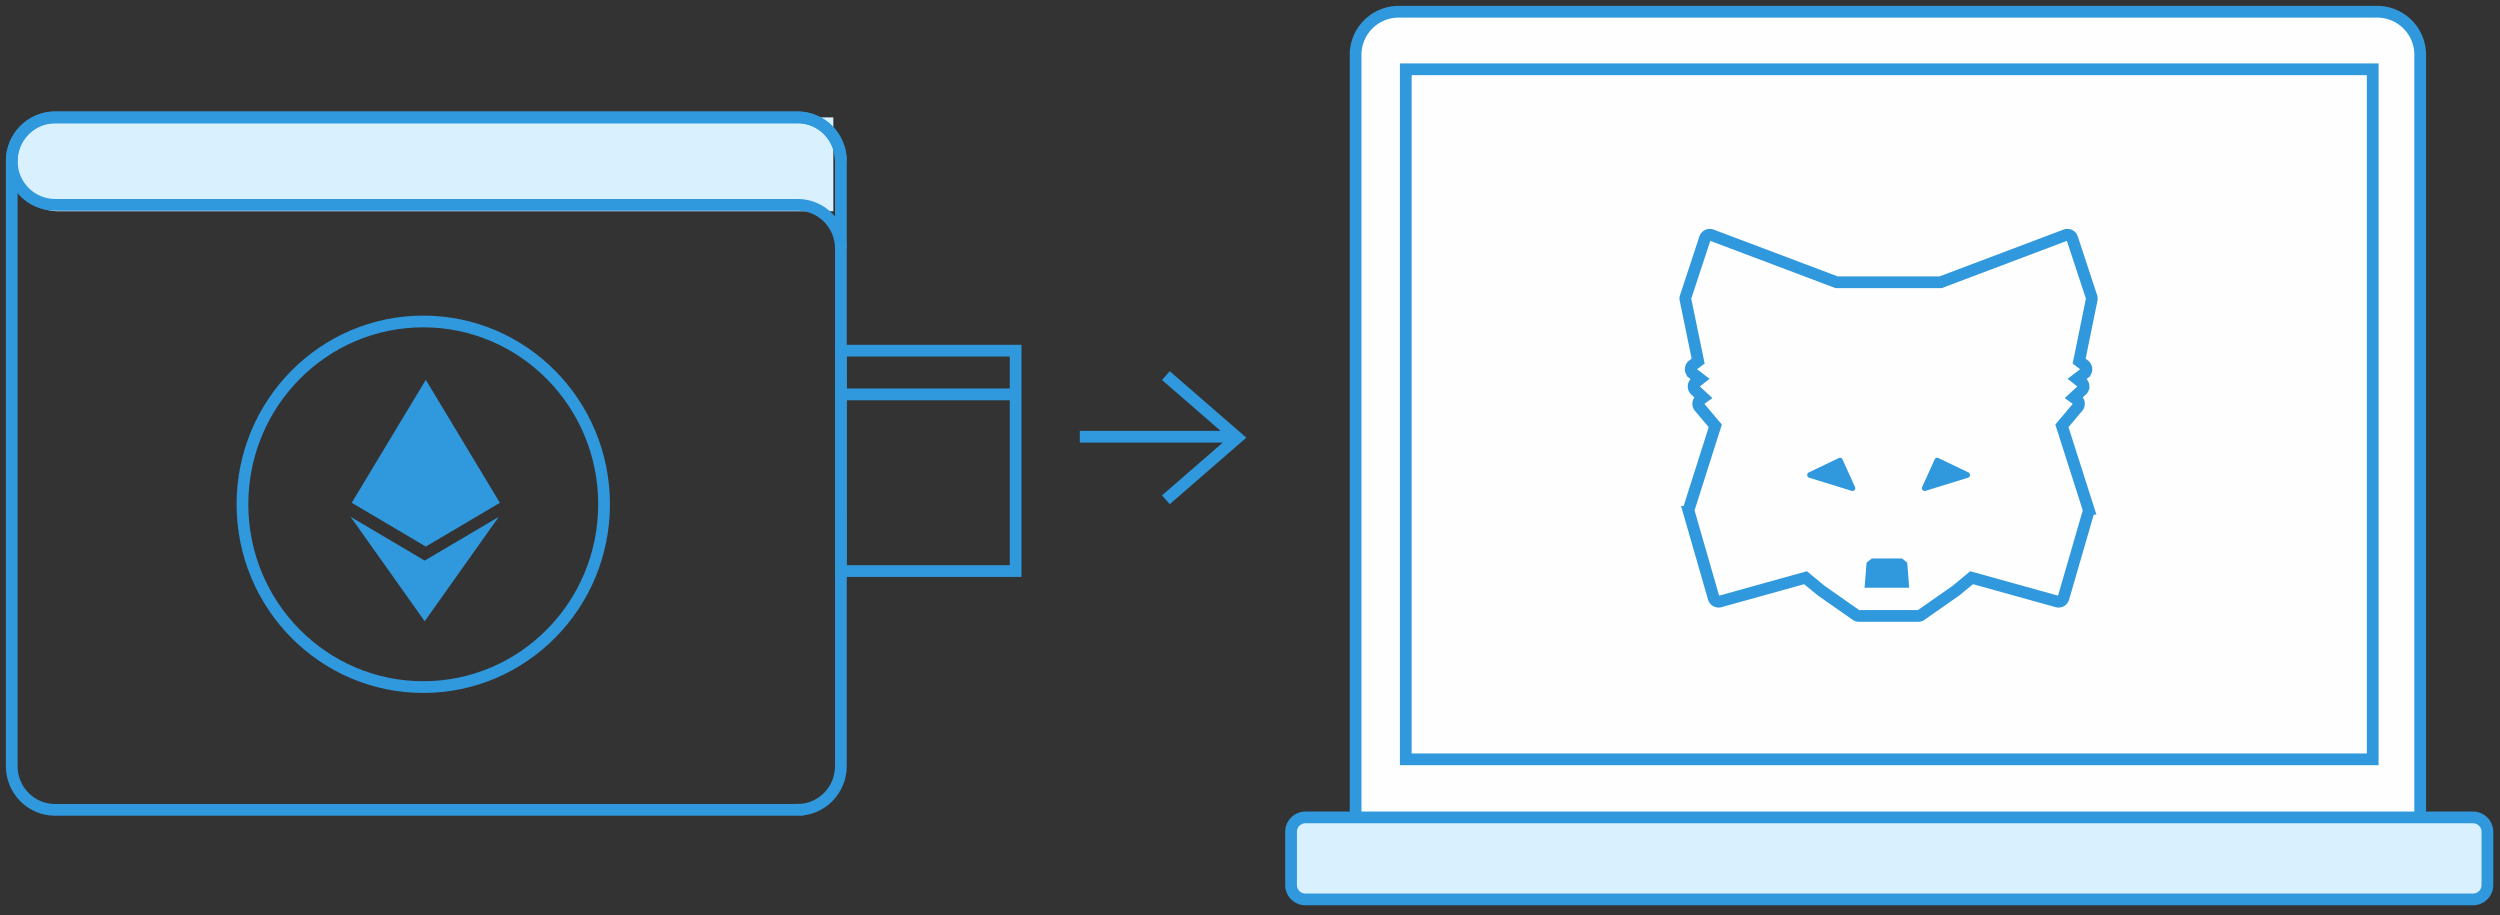
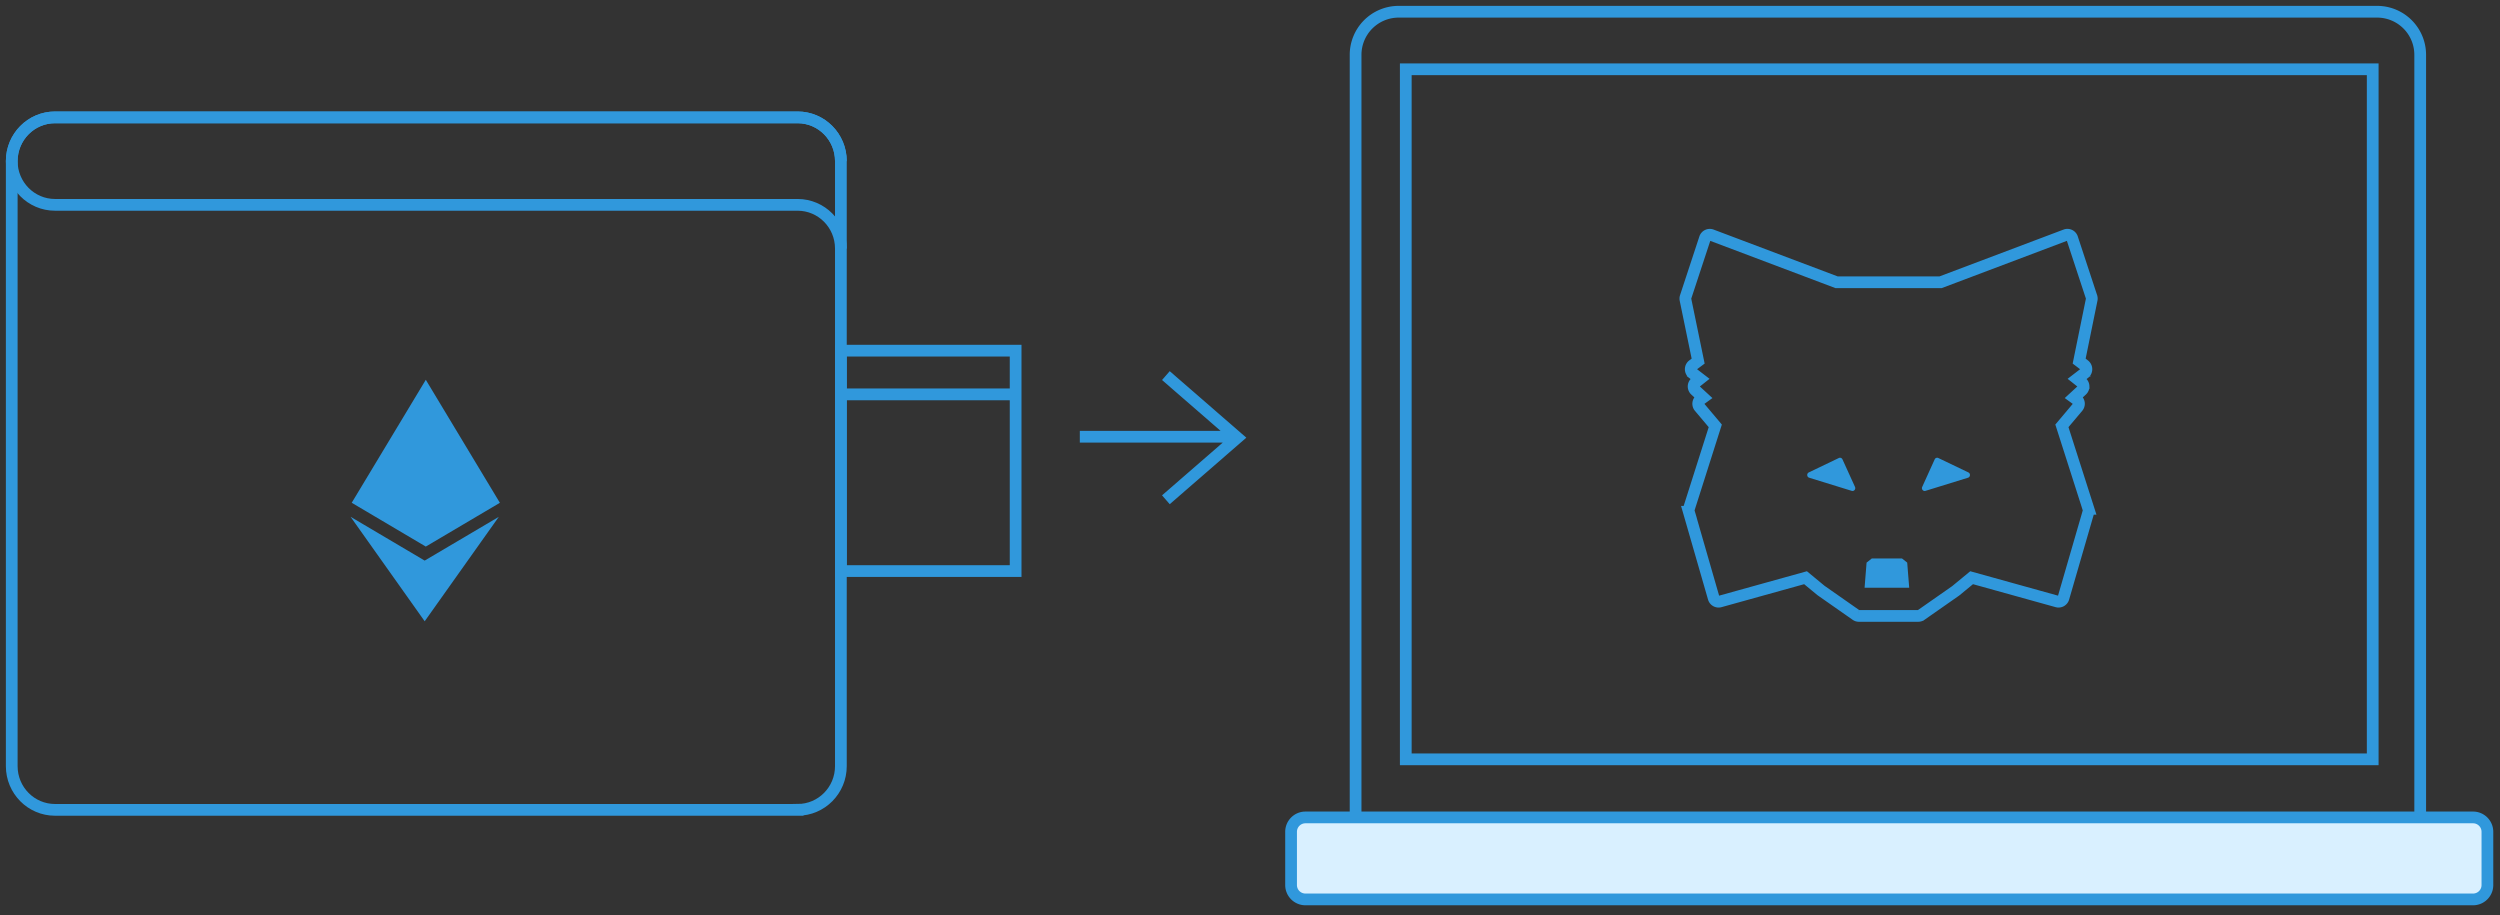
<svg xmlns="http://www.w3.org/2000/svg" height="78" width="213">
  <rect width="100%" height="100%" fill="#333333" stroke="none" />
  <g fill="none" fill-rule="evenodd">
-     <path d="M5 10h66v8H5a4 4 0 110-8z" fill="#d9f0ff" />
    <g stroke="#3098dc">
      <path d="M99.333 32l6.092 5.29-6.092 5.29M92 37.21h13.5" />
    </g>
-     <path d="M202.536 76.19h-83.374a3.671 3.671 0 01-3.665-3.678V4.677A3.671 3.671 0 01119.162 1h83.374a3.67 3.67 0 013.665 3.677v67.835a3.67 3.67 0 01-3.665 3.678" fill="#fefefe" />
    <path d="M202.536 76.19h-83.374a3.671 3.671 0 01-3.665-3.678V4.677A3.671 3.671 0 01119.162 1h83.374a3.67 3.67 0 013.665 3.677v67.835a3.67 3.67 0 01-3.665 3.678z" stroke="#3098dc" />
    <path d="M210.706 76.63h-99.484A1.223 1.223 0 01110 75.404v-4.533c0-.677.547-1.226 1.222-1.226h99.484c.674 0 1.221.549 1.221 1.226v4.533c0 .677-.547 1.226-1.221 1.226" fill="#d9f0ff" />
    <path d="M210.706 76.63h-99.484A1.223 1.223 0 01110 75.404v-4.533c0-.677.547-1.226 1.222-1.226h99.484c.674 0 1.221.549 1.221 1.226v4.533c0 .677-.547 1.226-1.221 1.226z" stroke="#3098dc" />
-     <path d="M119.772 64.695h82.383V5.903h-82.383z" fill="#fefefe" />
    <path d="M119.772 64.695h82.383V5.903h-82.383z" stroke="#3098dc" />
-     <path d="M163.433 52.476h-5.051a.427.427 0 01-.247-.077l-2.989-2.092-1.314-1.086-7.295 2.028a.435.435 0 01-.531-.3l-2.115-7.341a.437.437 0 01.003-.255l2.247-7.07-1.349-1.6a.44.44 0 01.077-.638l.242-.176-.674-.62a.442.442 0 01.024-.667l.38-.301-.62-.477a.44.44 0 01.006-.698l.455-.34-1.08-5.237a.435.435 0 01.014-.229l1.646-5.001a.434.434 0 01.561-.271l10.66 4.023h8.849l10.658-4.023a.429.429 0 01.562.271l1.647 5.003a.44.44 0 01.013.226l-1.068 5.24.447.34a.443.443 0 01.002.696l-.619.477.38.301c.1.08.16.2.164.328a.436.436 0 01-.14.338l-.674.621.242.176a.437.437 0 01.075.638l-1.347 1.599 2.26 7.07a.439.439 0 01.003.255l-2.13 7.343a.436.436 0 01-.53.299l-7.295-2.028-1.354 1.116-2.95 2.062a.428.428 0 01-.245.077" fill="#fefefe" />
    <path d="M163.433 52.476h-5.051a.427.427 0 01-.247-.077l-2.989-2.092-1.314-1.086-7.295 2.028a.435.435 0 01-.531-.3l-2.115-7.341a.437.437 0 01.003-.255l2.247-7.07-1.349-1.6a.44.44 0 01.077-.638l.242-.176-.674-.62a.442.442 0 01.024-.667l.38-.301-.62-.477a.44.44 0 01.006-.698l.455-.34-1.08-5.237a.435.435 0 01.014-.229l1.646-5.001a.434.434 0 01.561-.271l10.66 4.023h8.849l10.658-4.023a.429.429 0 01.562.271l1.647 5.003a.44.44 0 01.013.226l-1.068 5.24.447.34a.443.443 0 01.002.696l-.619.477.38.301c.1.08.16.2.164.328a.436.436 0 01-.14.338l-.674.621.242.176a.437.437 0 01.075.638l-1.347 1.599 2.26 7.07a.439.439 0 01.003.255l-2.13 7.343a.436.436 0 01-.53.299l-7.295-2.028-1.354 1.116-2.95 2.062a.428.428 0 01-.245.077z" stroke="#3098dc" />
    <g fill="#3098dc">
      <path d="M162.048 47.58h-2.57l-.446.356-.17 2.139h3.802l-.17-2.14zM164.834 39.14l-1.063 2.346c-.086.19.085.395.28.335l3.623-1.12c.207-.063.227-.358.031-.452l-2.56-1.227a.231.231 0 00-.31.117M156.67 39.022l-2.558 1.227c-.196.094-.176.388.031.453l3.624 1.119c.194.06.365-.146.279-.336l-1.067-2.346a.231.231 0 00-.31-.117" />
    </g>
    <g>
      <g stroke="#3098dc">
        <path d="M67.957 69H4.686C2.65 69 1 67.332 1 65.274V13.726C1 11.67 2.65 10 4.686 10h63.271c2.035 0 3.686 1.669 3.686 3.726v51.548c0 2.058-1.65 3.726-3.686 3.726z" />
        <path d="M67.957 17.453H4.686C2.65 17.453 1 15.784 1 13.726 1 11.67 2.65 10 4.686 10h63.271c2.035 0 3.686 1.669 3.686 3.726M67.957 17.453c2.035 0 3.686 1.668 3.686 3.726M71.643 33.599h14.889v-3.725h-14.89zM71.643 48.653h14.889V33.6h-14.89z" />
      </g>
      <path d="M36.278 32.358l-6.311 10.478 6.311 3.732 6.312-3.73zm-.095 15.405l-6.312-3.73 6.312 8.9 6.316-8.9-6.317 3.73z" fill="#3098dc" />
-       <path d="M51.467 42.964c0-8.601-6.897-15.575-15.405-15.575s-15.405 6.974-15.405 15.575c0 8.602 6.897 15.575 15.405 15.575s15.405-6.973 15.405-15.575z" stroke="#3098dc" />
    </g>
  </g>
</svg>